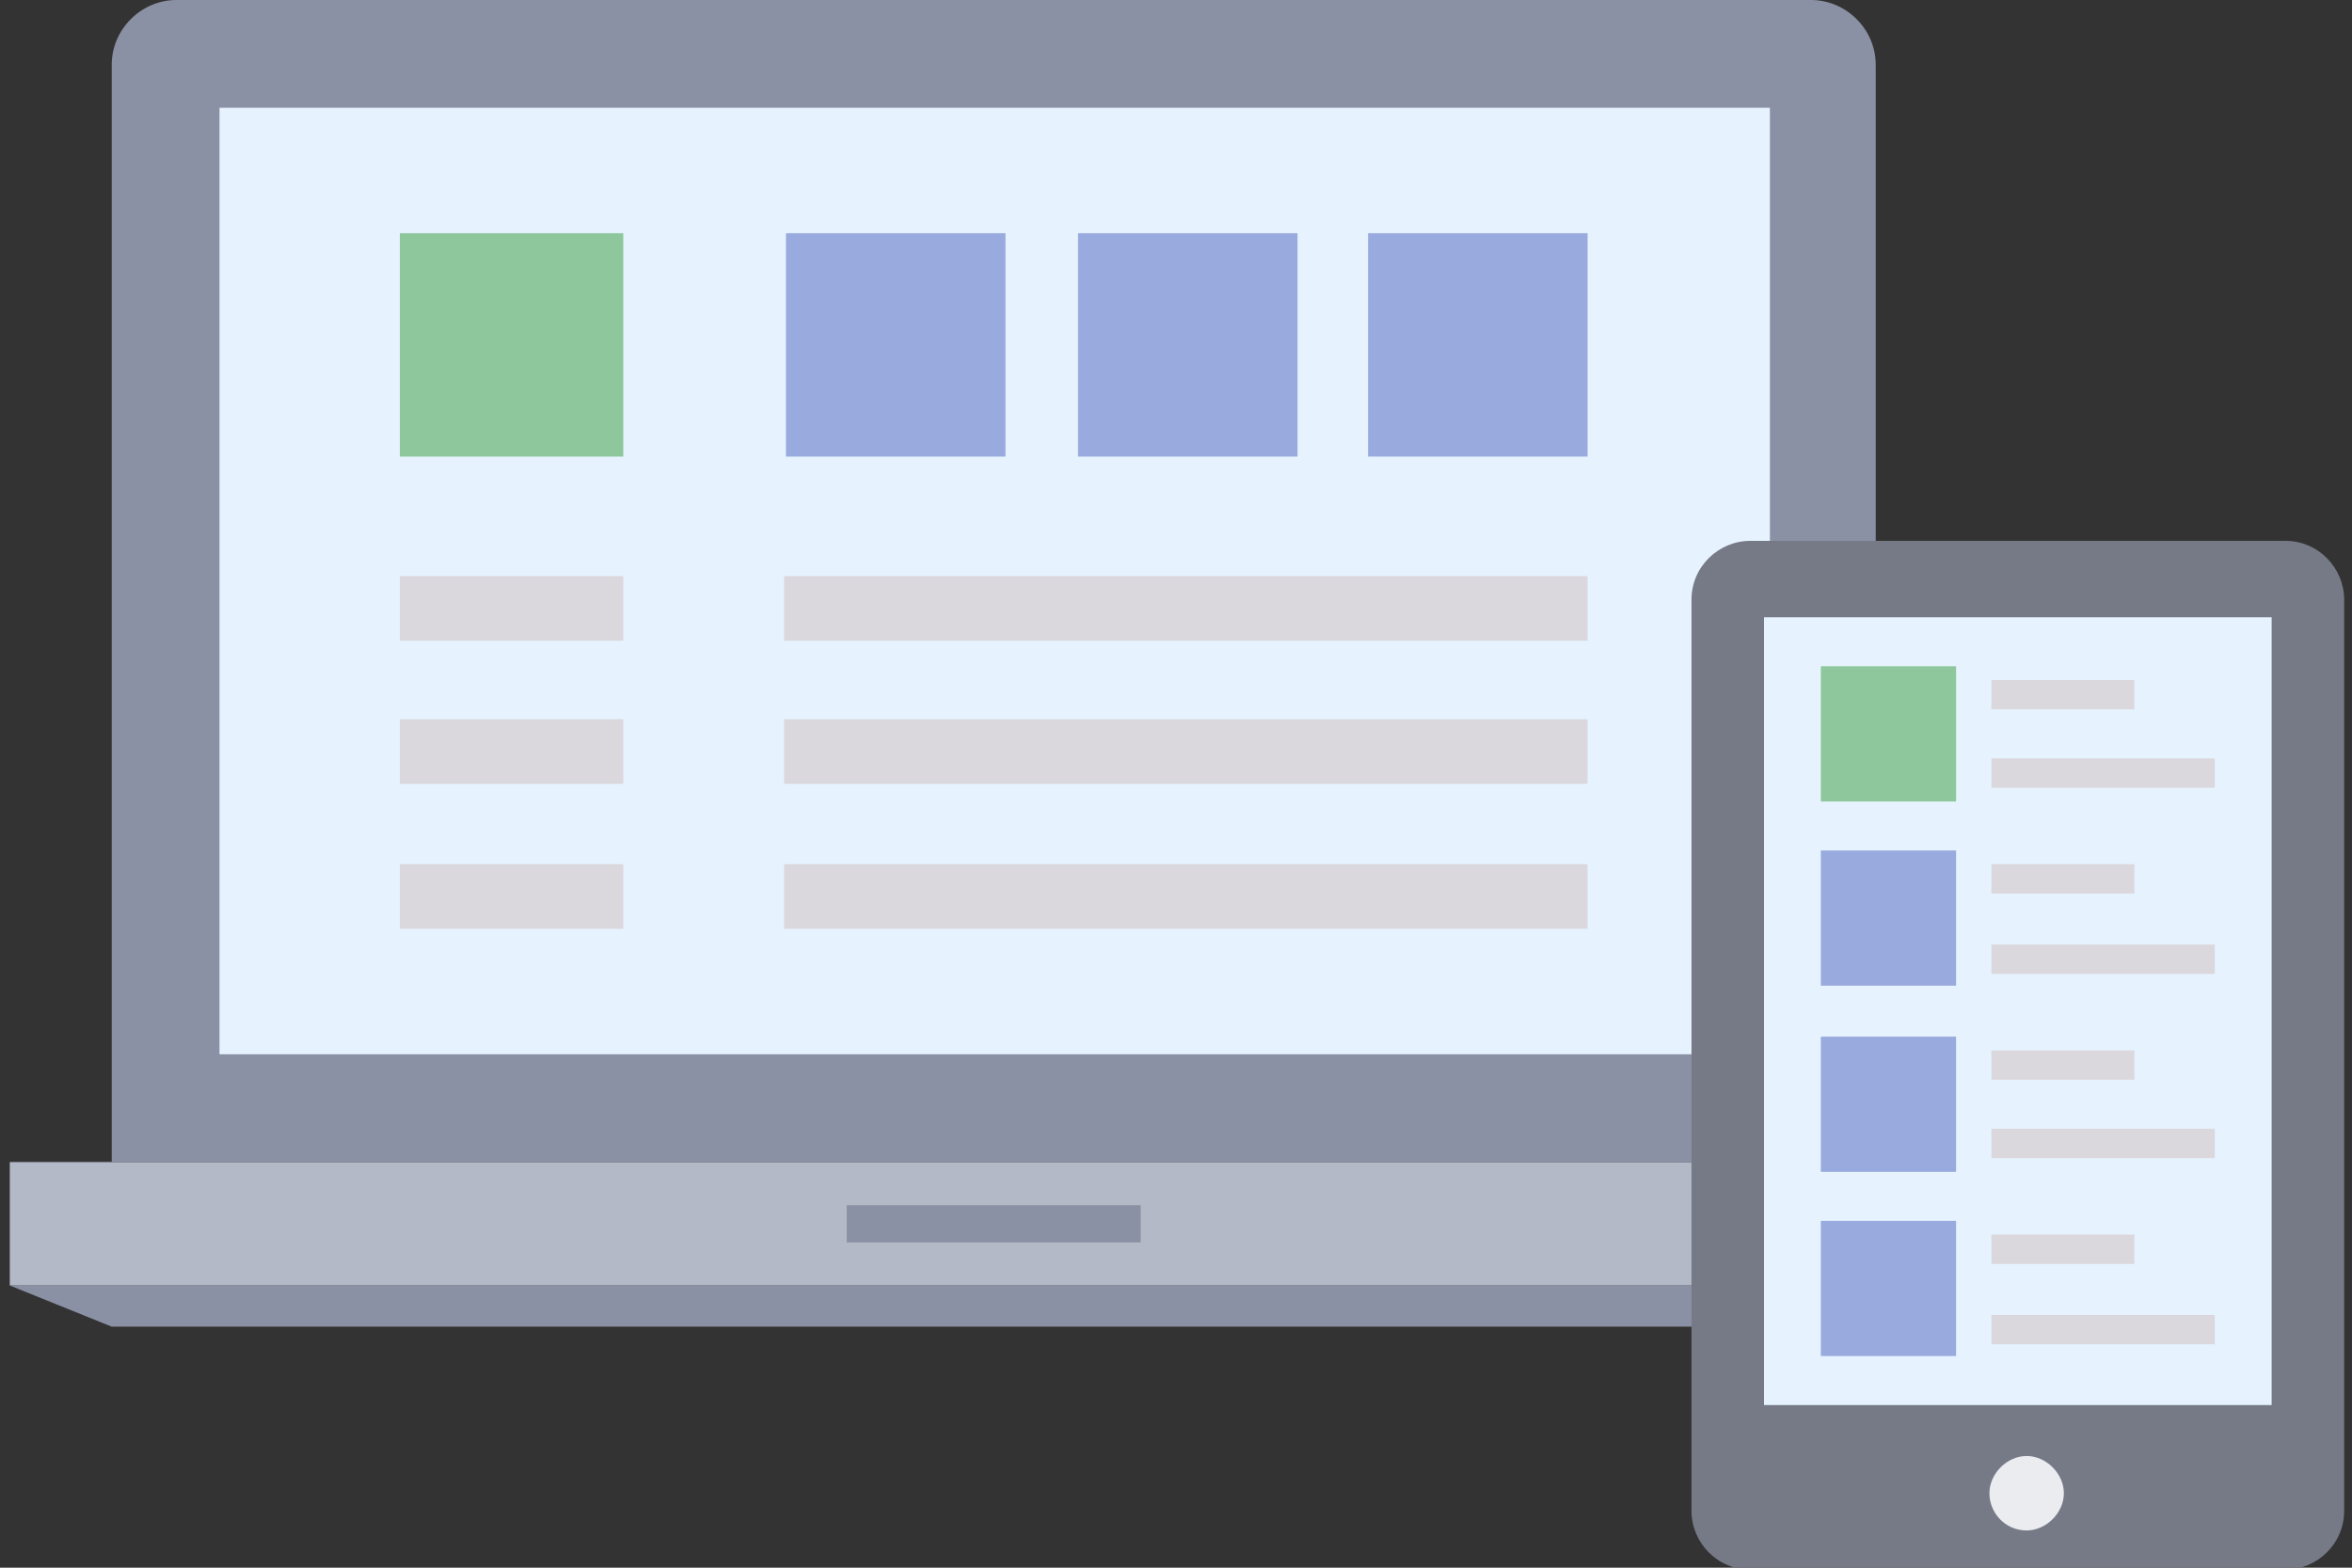
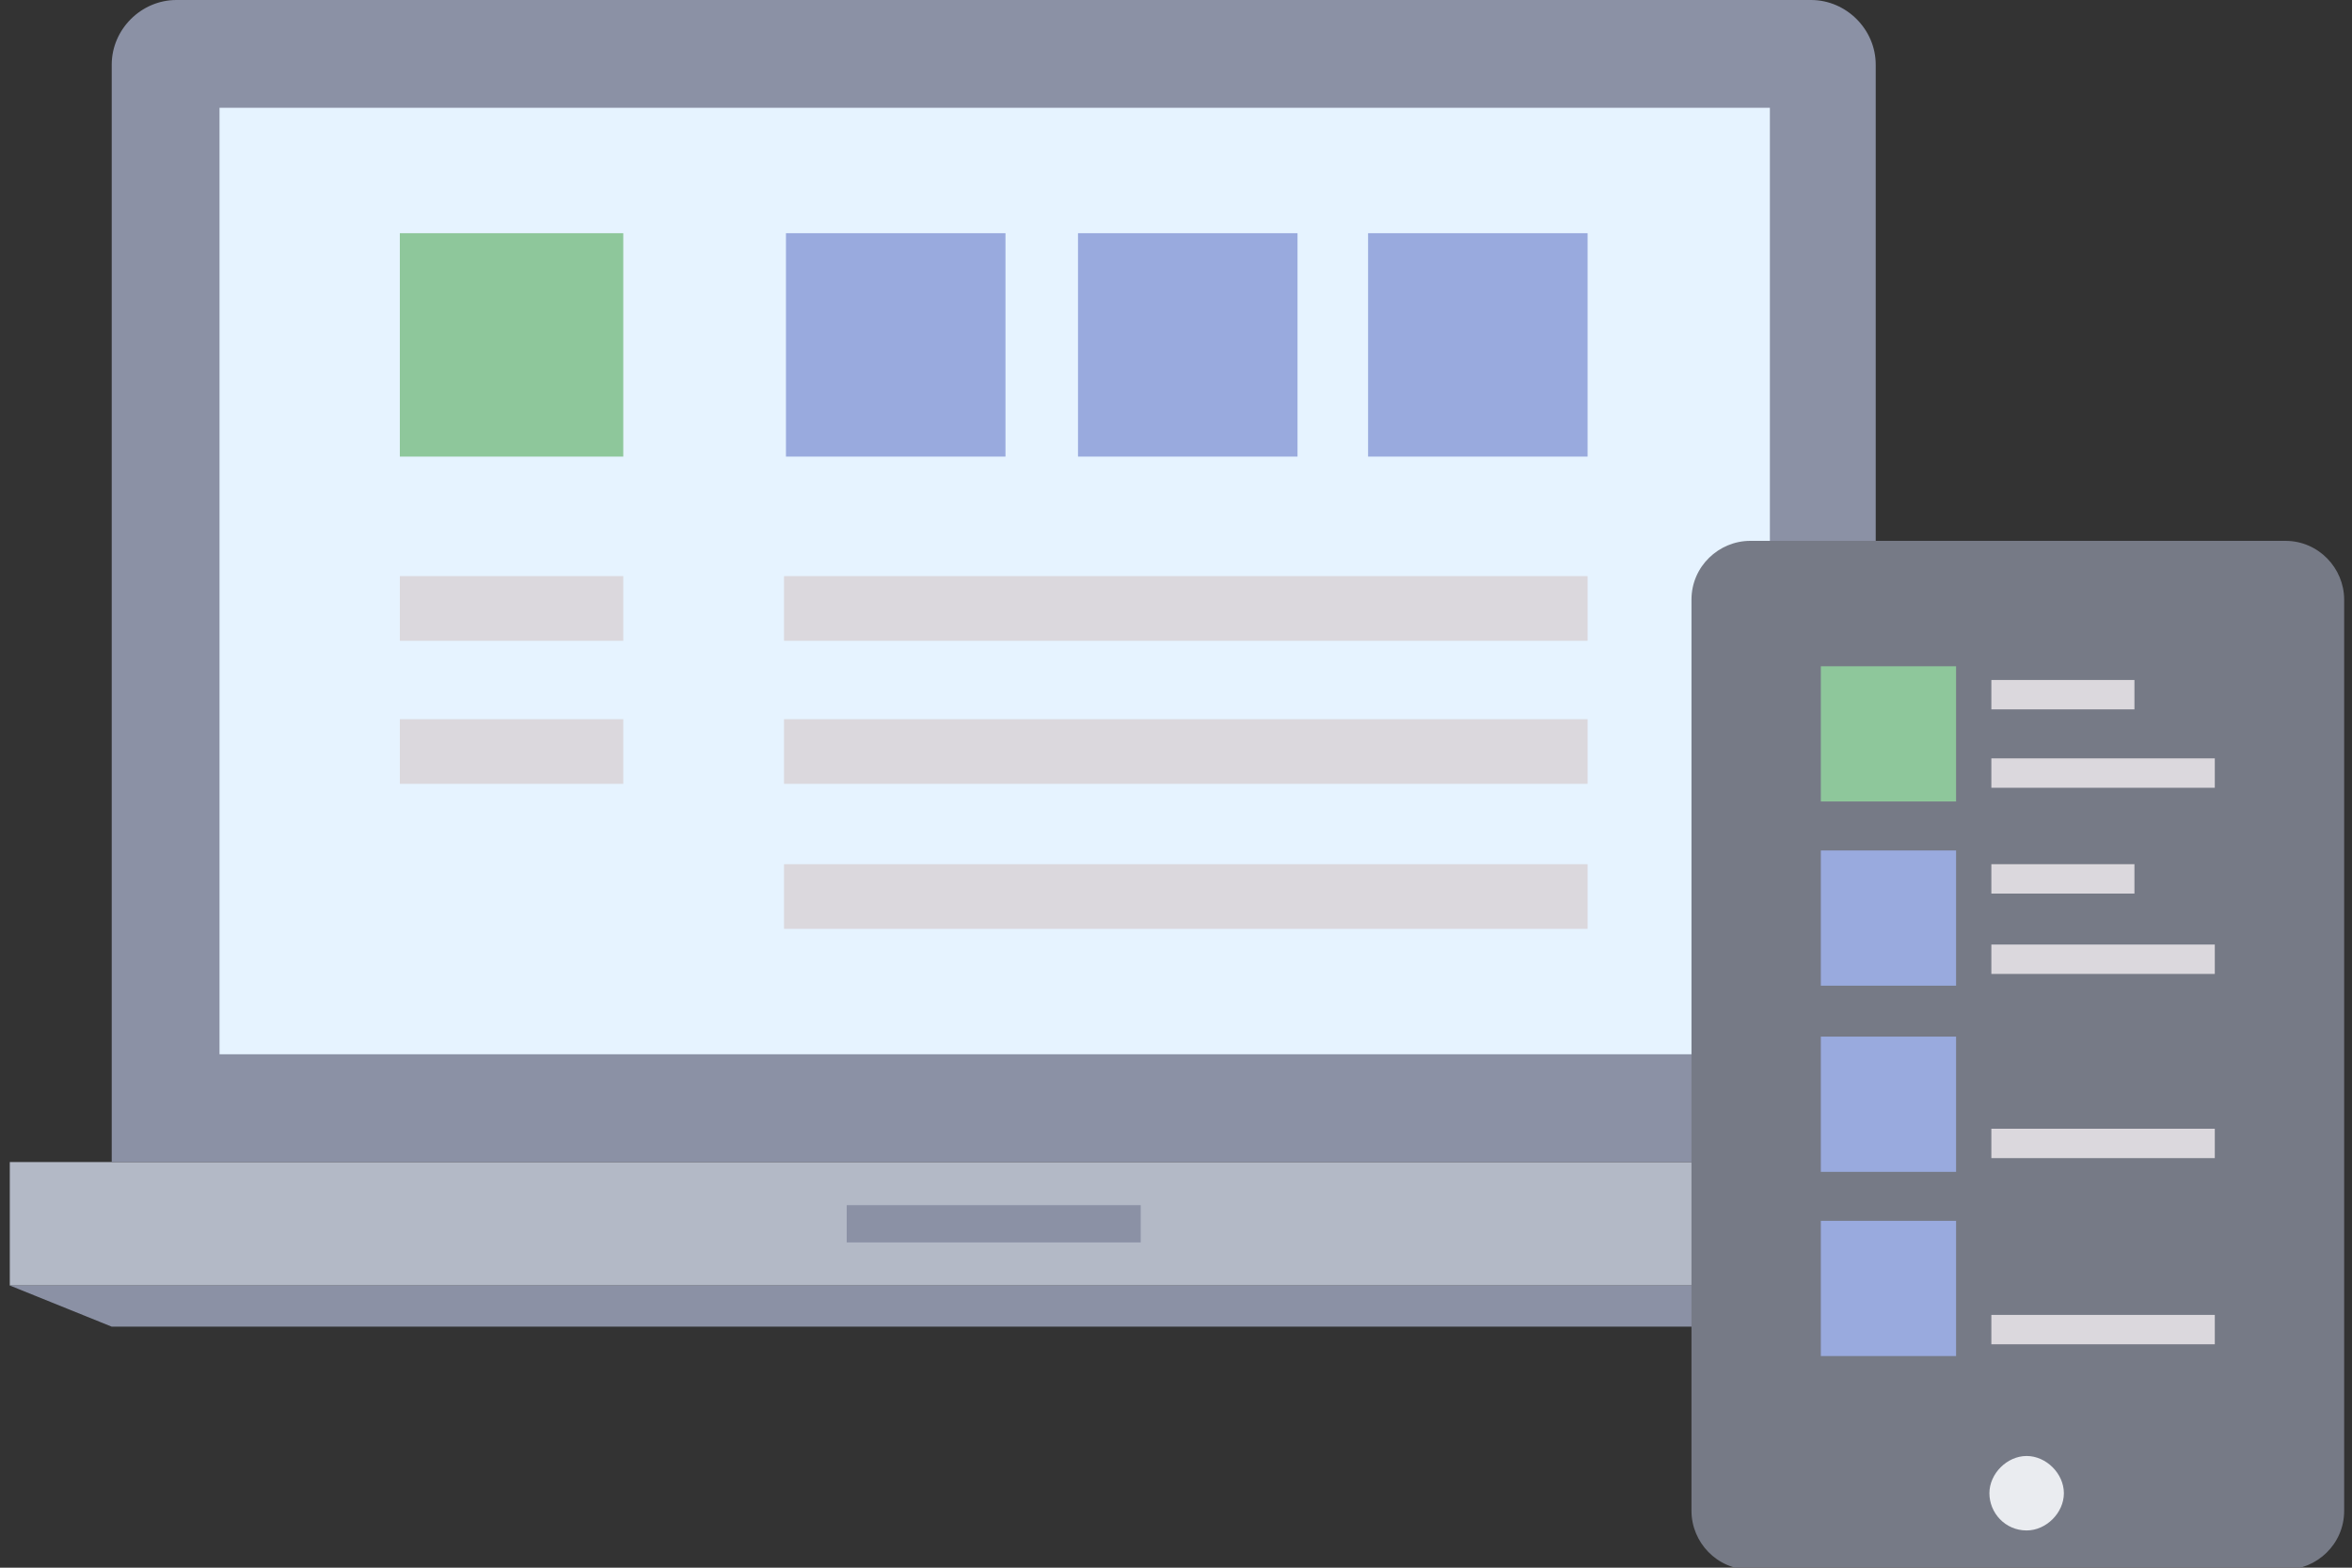
<svg xmlns="http://www.w3.org/2000/svg" id="_レイヤー_1" data-name="レイヤー 1" version="1.1" viewBox="0 0 120 80">
  <rect x="0" y="0" width="120" height="80" fill="#333333" stroke="none" />
  <defs>
    <style>
      .cls-1 {
        fill: #8b91a5;
      }

      .cls-1, .cls-2, .cls-3, .cls-4, .cls-5, .cls-6, .cls-7, .cls-8 {
        stroke-width: 0px;
      }

      .cls-2 {
        fill: #dbd8dd;
      }

      .cls-3 {
        fill: #b3b9c6;
      }

      .cls-4 {
        fill: #8ec79b;
      }

      .cls-5 {
        fill: #767a86;
      }

      .cls-6 {
        fill: #99aade;
      }

      .cls-7 {
        fill: #eaecf0;
      }

      .cls-8 {
        fill: #e6f3ff;
      }
    </style>
  </defs>
  <g id="Layer_1" data-name="Layer 1">
    <path id="Vector" class="cls-3" d="M101,59.3H.5v6.3h100.5v-6.3Z" />
    <path id="Vector_2" data-name="Vector 2" class="cls-1" d="M100.9,65.6H.5l5.2,2.1h90l5.2-2.1Z" />
    <path id="Vector_3" data-name="Vector 3" class="cls-1" d="M92.4,0H9c-1.8,0-3.3,1.5-3.3,3.3v56h90V3.3c0-1.8-1.5-3.3-3.3-3.3Z" />
    <path id="Vector_4" data-name="Vector 4" class="cls-8" d="M90.2,5.5H11.2v48.3h79.1V5.5Z" />
    <path id="Vector_5" data-name="Vector 5" class="cls-1" d="M58.2,61.5h-15v1.9h15v-1.9Z" />
    <path id="Vector_6" data-name="Vector 6" class="cls-4" d="M31.8,11.9h-11.4v11.4h11.4v-11.4Z" />
    <path id="Vector_7" data-name="Vector 7" class="cls-2" d="M31.8,29.4h-11.4v3.3h11.4v-3.3Z" />
    <path id="Vector_8" data-name="Vector 8" class="cls-2" d="M31.8,36.7h-11.4v3.3h11.4v-3.3Z" />
    <path id="Vector_9" data-name="Vector 9" class="cls-2" d="M81,36.7h-41v3.3h41v-3.3Z" />
    <path id="Vector_10" data-name="Vector 10" class="cls-2" d="M81,29.4h-41v3.3h41v-3.3Z" />
-     <path id="Vector_11" data-name="Vector 11" class="cls-2" d="M31.8,44.1h-11.4v3.3h11.4v-3.3Z" />
+     <path id="Vector_11" data-name="Vector 11" class="cls-2" d="M31.8,44.1h-11.4v3.3v-3.3Z" />
    <path id="Vector_12" data-name="Vector 12" class="cls-2" d="M81,44.1h-41v3.3h41v-3.3Z" />
    <path id="Vector_13" data-name="Vector 13" class="cls-6" d="M51.3,11.9h-11.2v11.4h11.2v-11.4Z" />
    <path id="Vector_14" data-name="Vector 14" class="cls-6" d="M66.2,11.9h-11.2v11.4h11.2v-11.4Z" />
    <path id="Vector_15" data-name="Vector 15" class="cls-6" d="M81,11.9h-11.2v11.4h11.2v-11.4Z" />
    <path id="Vector_16" data-name="Vector 16" class="cls-5" d="M116.6,27.6h-27.3c-1.6,0-3,1.3-3,3v46.5c0,1.6,1.3,3,3,3h27.3c1.6,0,3-1.3,3-3V30.6c0-1.6-1.3-3-3-3Z" />
-     <path id="Vector_17" data-name="Vector 17" class="cls-8" d="M115.9,31.5h-25.9v40.2h25.9V31.5Z" />
    <path id="Vector_18" data-name="Vector 18" class="cls-7" d="M103.4,78.1c-1.1,0-1.9-.9-1.9-1.9s.9-1.9,1.9-1.9,1.9.9,1.9,1.9-.9,1.9-1.9,1.9Z" />
    <path id="Vector_19" data-name="Vector 19" class="cls-4" d="M99.8,34h-6.9v6.9h6.9v-6.9Z" />
    <path id="Vector_20" data-name="Vector 20" class="cls-2" d="M108.9,34.7h-7.3v1.5h7.3v-1.5Z" />
    <path id="Vector_21" data-name="Vector 21" class="cls-2" d="M113,38.7h-11.4v1.5h11.4v-1.5Z" />
    <path id="Vector_22" data-name="Vector 22" class="cls-6" d="M99.8,43.4h-6.9v6.9h6.9v-6.9Z" />
    <path id="Vector_23" data-name="Vector 23" class="cls-2" d="M108.9,44.1h-7.3v1.5h7.3v-1.5Z" />
    <path id="Vector_24" data-name="Vector 24" class="cls-2" d="M113,48.2h-11.4v1.5h11.4v-1.5Z" />
    <path id="Vector_25" data-name="Vector 25" class="cls-6" d="M99.8,52.9h-6.9v6.9h6.9v-6.9Z" />
-     <path id="Vector_26" data-name="Vector 26" class="cls-2" d="M108.9,53.6h-7.3v1.5h7.3v-1.5Z" />
    <path id="Vector_27" data-name="Vector 27" class="cls-2" d="M113,57.6h-11.4v1.5h11.4v-1.5Z" />
    <path id="Vector_28" data-name="Vector 28" class="cls-6" d="M99.8,62.3h-6.9v6.9h6.9v-6.9Z" />
-     <path id="Vector_29" data-name="Vector 29" class="cls-2" d="M108.9,63h-7.3v1.5h7.3v-1.5Z" />
    <path id="Vector_30" data-name="Vector 30" class="cls-2" d="M113,67.1h-11.4v1.5h11.4v-1.5Z" />
  </g>
</svg>